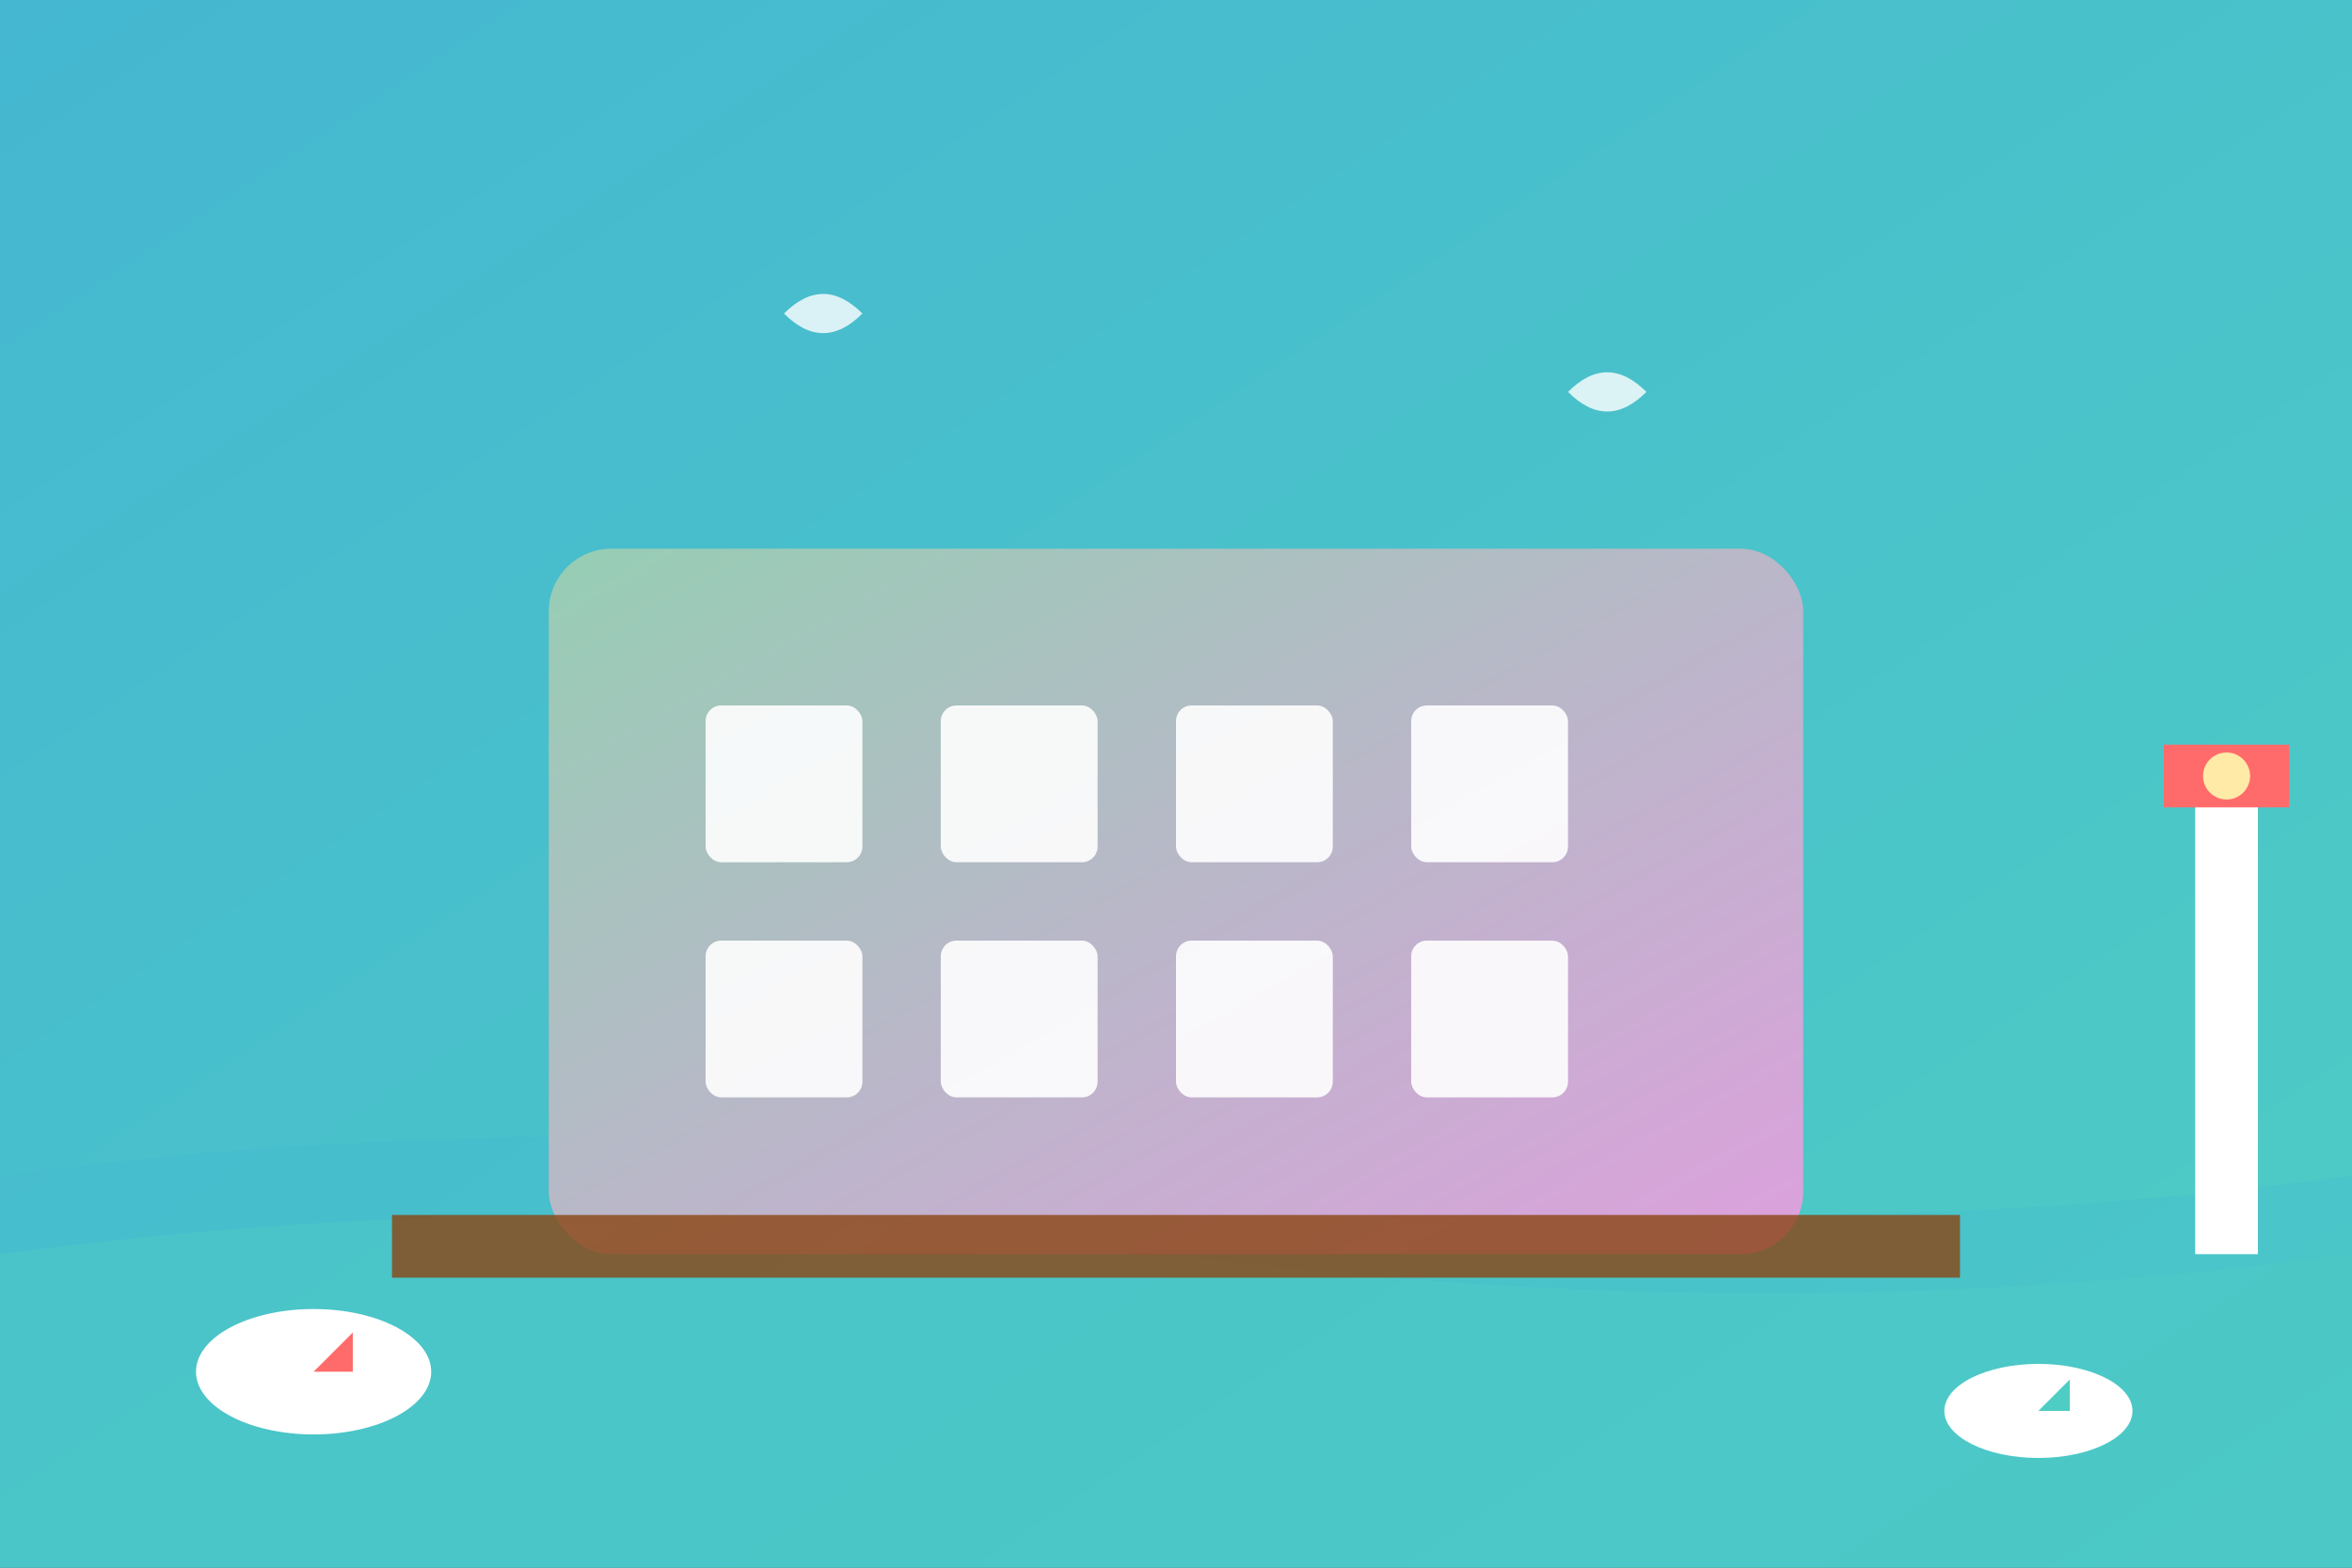
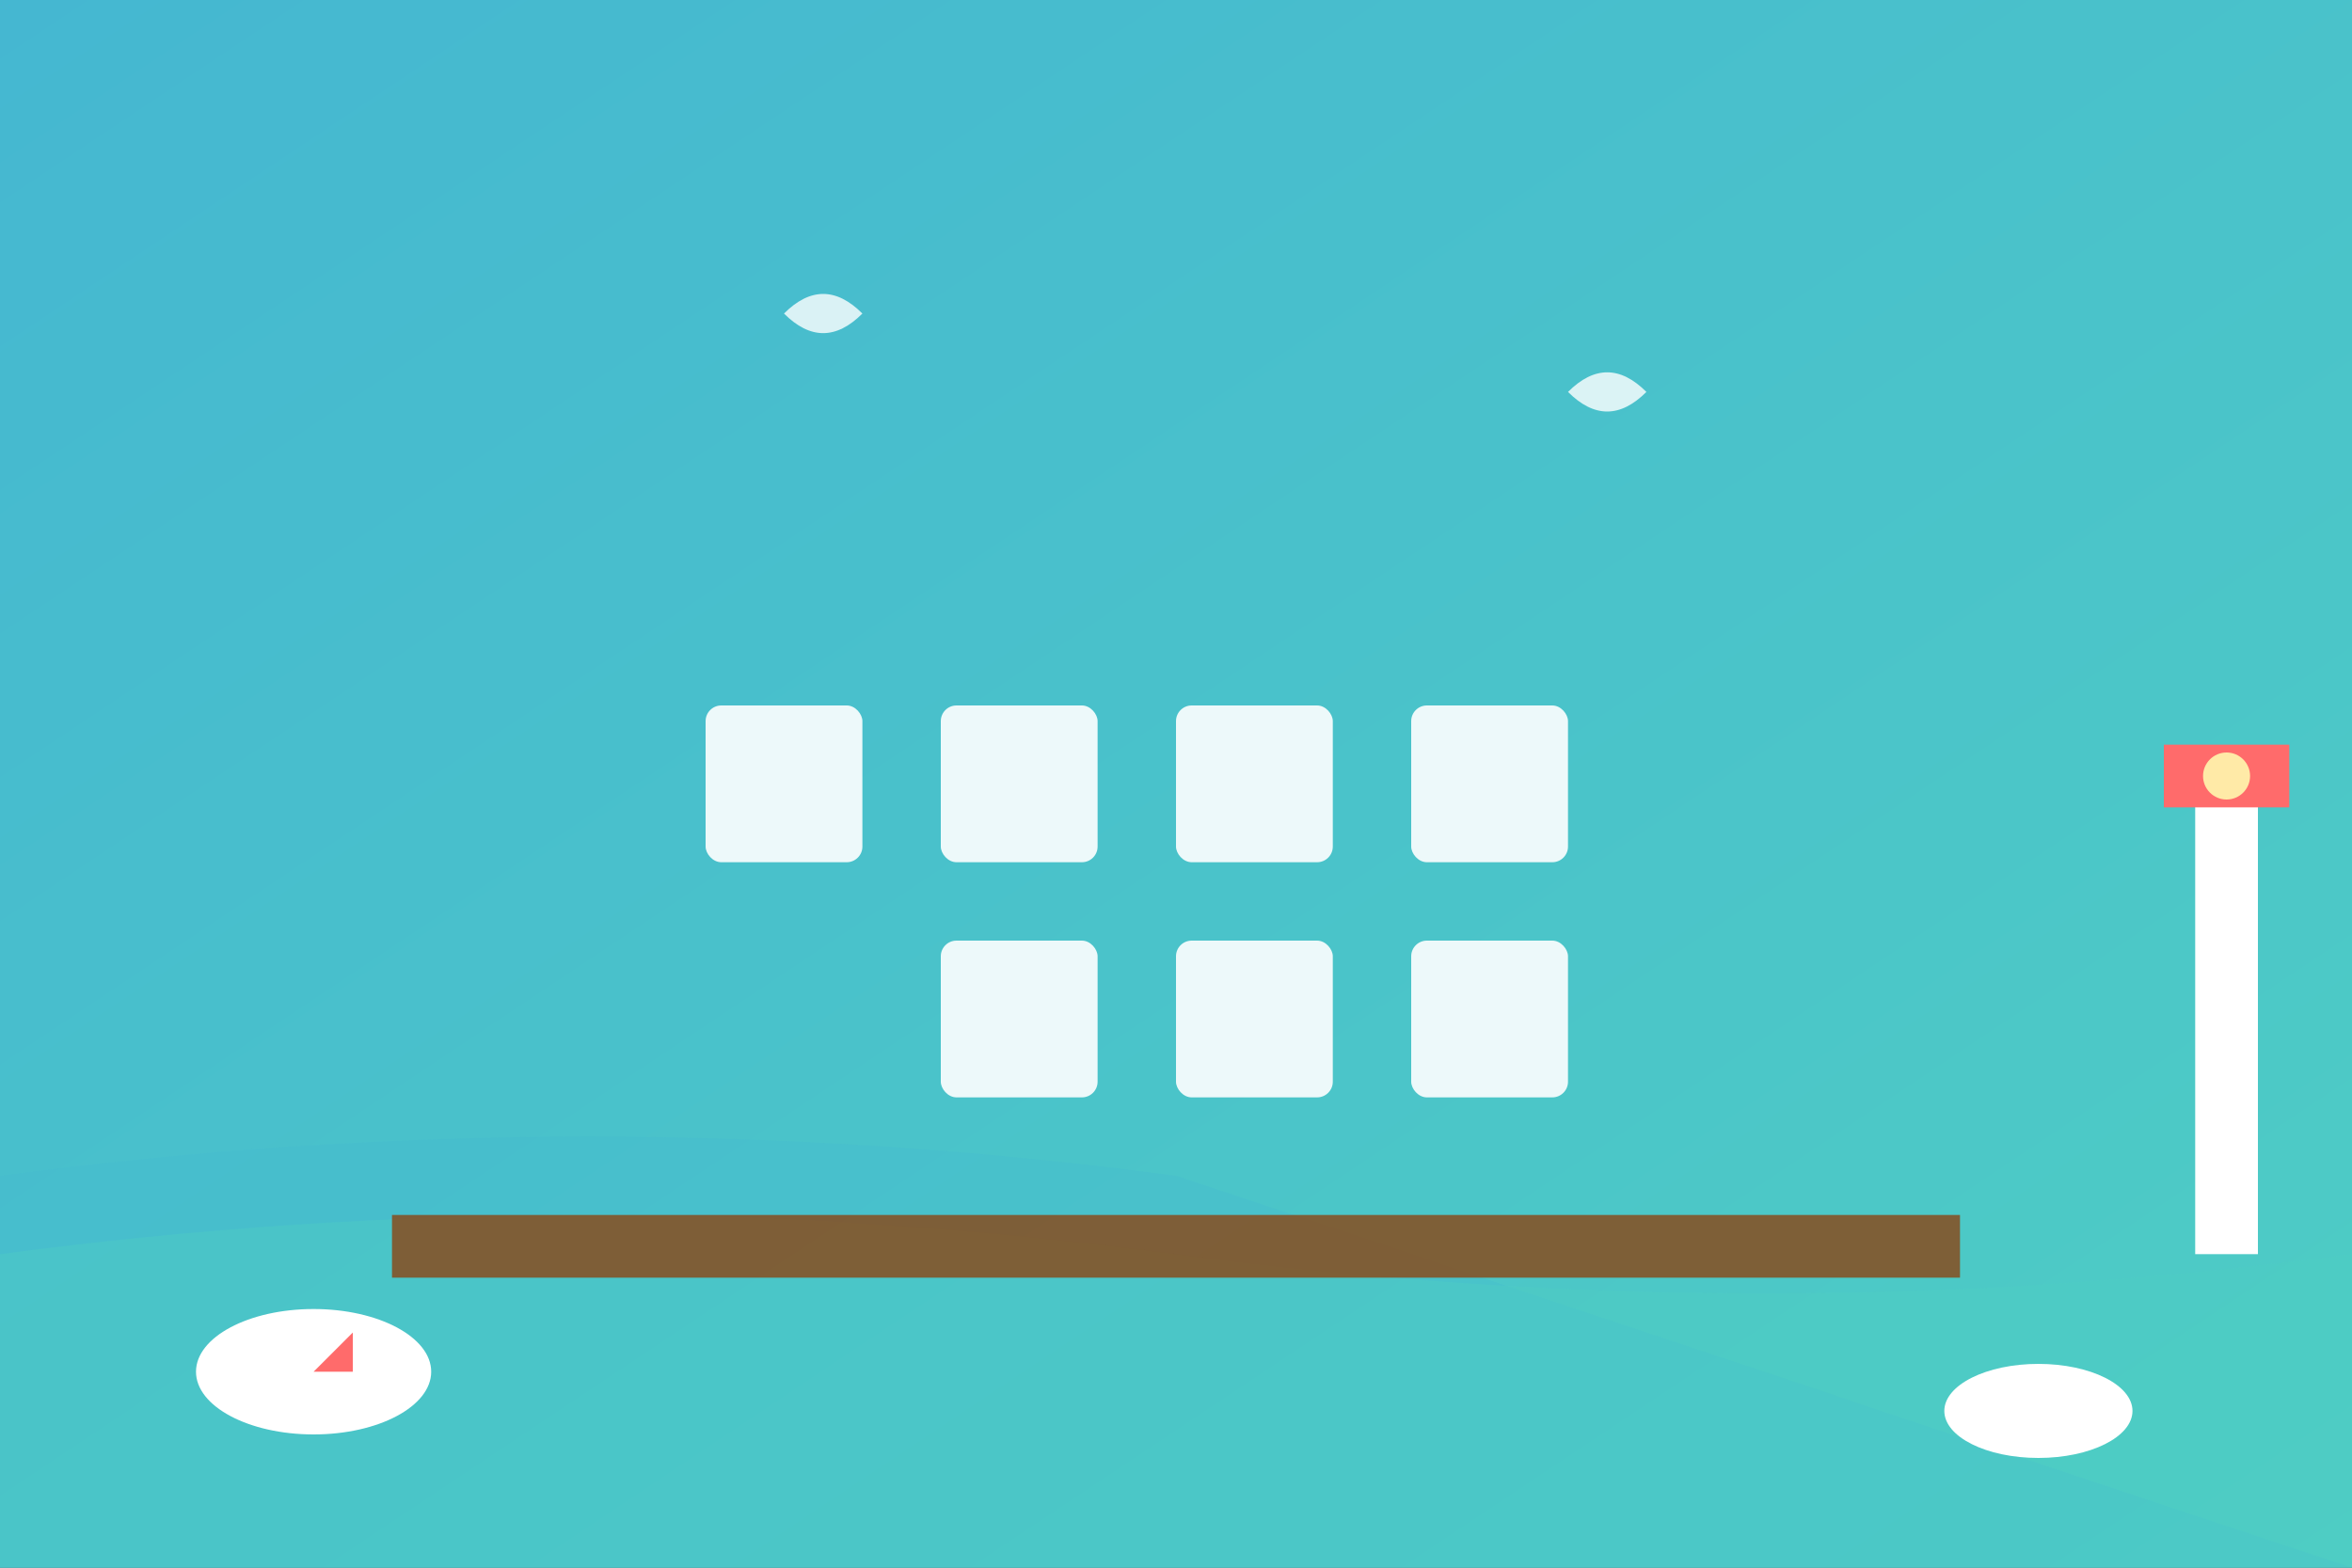
<svg xmlns="http://www.w3.org/2000/svg" width="300" height="200" viewBox="0 0 300 200" fill="none">
  <rect x="0" y="0" width="300" height="200" fill="#333333" stroke="none" />
  <defs>
    <linearGradient id="buildingGrad3" x1="0%" y1="0%" x2="100%" y2="100%">
      <stop offset="0%" style="stop-color:#96ceb4;stop-opacity:1" />
      <stop offset="100%" style="stop-color:#dda0dd;stop-opacity:1" />
    </linearGradient>
    <linearGradient id="skyGrad3" x1="0%" y1="0%" x2="100%" y2="100%">
      <stop offset="0%" style="stop-color:#45b7d1;stop-opacity:1" />
      <stop offset="100%" style="stop-color:#4ecdc4;stop-opacity:1" />
    </linearGradient>
  </defs>
  <rect width="300" height="200" fill="url(#skyGrad3)" />
-   <path d="M0 150 Q75 140 150 150 T300 150 L300 200 L0 200 Z" fill="#45b7d1" opacity="0.3" />
+   <path d="M0 150 Q75 140 150 150 L300 200 L0 200 Z" fill="#45b7d1" opacity="0.3" />
  <path d="M0 160 Q75 150 150 160 T300 160 L300 200 L0 200 Z" fill="#4ecdc4" opacity="0.4" />
-   <rect x="70" y="70" width="160" height="90" fill="url(#buildingGrad3)" rx="8" />
  <rect x="90" y="90" width="20" height="20" fill="#ffffff" opacity="0.9" rx="2" />
  <rect x="120" y="90" width="20" height="20" fill="#ffffff" opacity="0.9" rx="2" />
  <rect x="150" y="90" width="20" height="20" fill="#ffffff" opacity="0.9" rx="2" />
  <rect x="180" y="90" width="20" height="20" fill="#ffffff" opacity="0.9" rx="2" />
-   <rect x="90" y="120" width="20" height="20" fill="#ffffff" opacity="0.9" rx="2" />
  <rect x="120" y="120" width="20" height="20" fill="#ffffff" opacity="0.9" rx="2" />
  <rect x="150" y="120" width="20" height="20" fill="#ffffff" opacity="0.9" rx="2" />
  <rect x="180" y="120" width="20" height="20" fill="#ffffff" opacity="0.9" rx="2" />
  <rect x="50" y="155" width="200" height="8" fill="#8b4513" opacity="0.8" />
  <ellipse cx="40" cy="175" rx="15" ry="8" fill="#ffffff" />
  <polygon points="40,175 45,170 45,175" fill="#ff6b6b" />
  <ellipse cx="260" cy="180" rx="12" ry="6" fill="#ffffff" />
-   <polygon points="260,180 264,176 264,180" fill="#4ecdc4" />
  <path d="M100 40 Q105 35 110 40 Q105 45 100 40" fill="#ffffff" opacity="0.8" />
  <path d="M200 50 Q205 45 210 50 Q205 55 200 50" fill="#ffffff" opacity="0.8" />
  <rect x="280" y="100" width="8" height="60" fill="#ffffff" />
  <rect x="276" y="95" width="16" height="8" fill="#ff6b6b" />
  <circle cx="284" cy="99" r="3" fill="#ffeaa7" />
</svg>